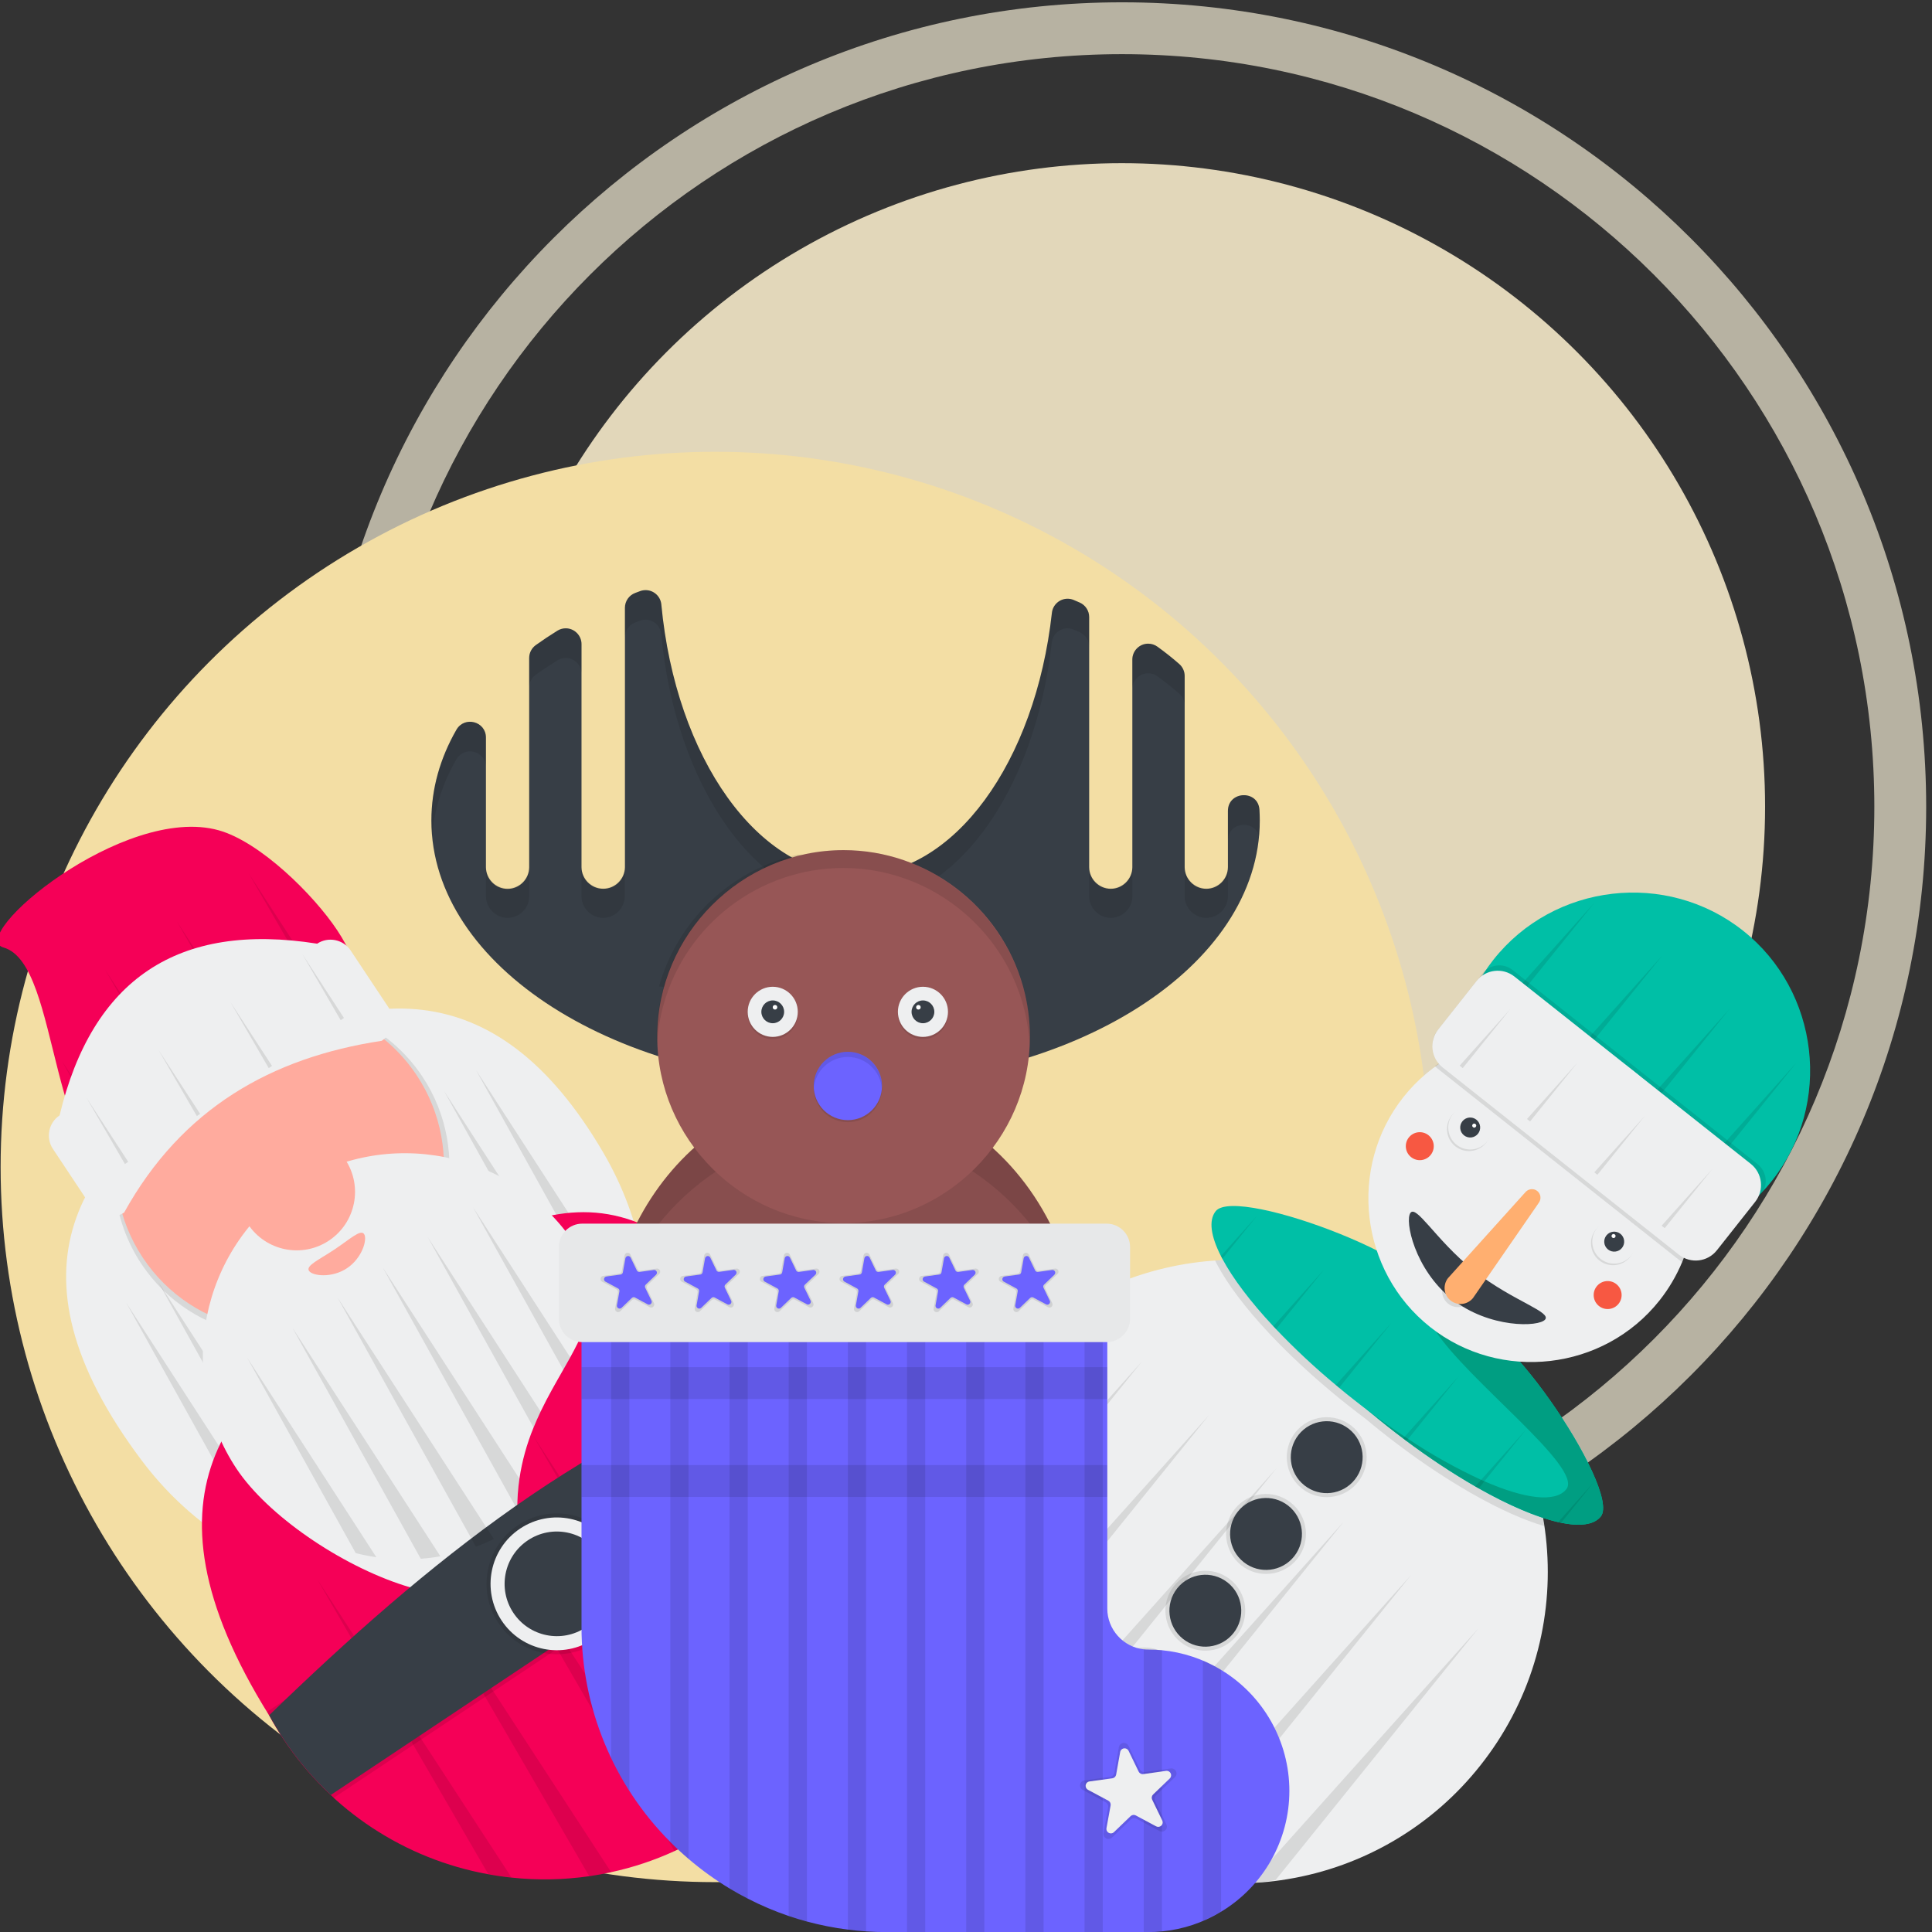
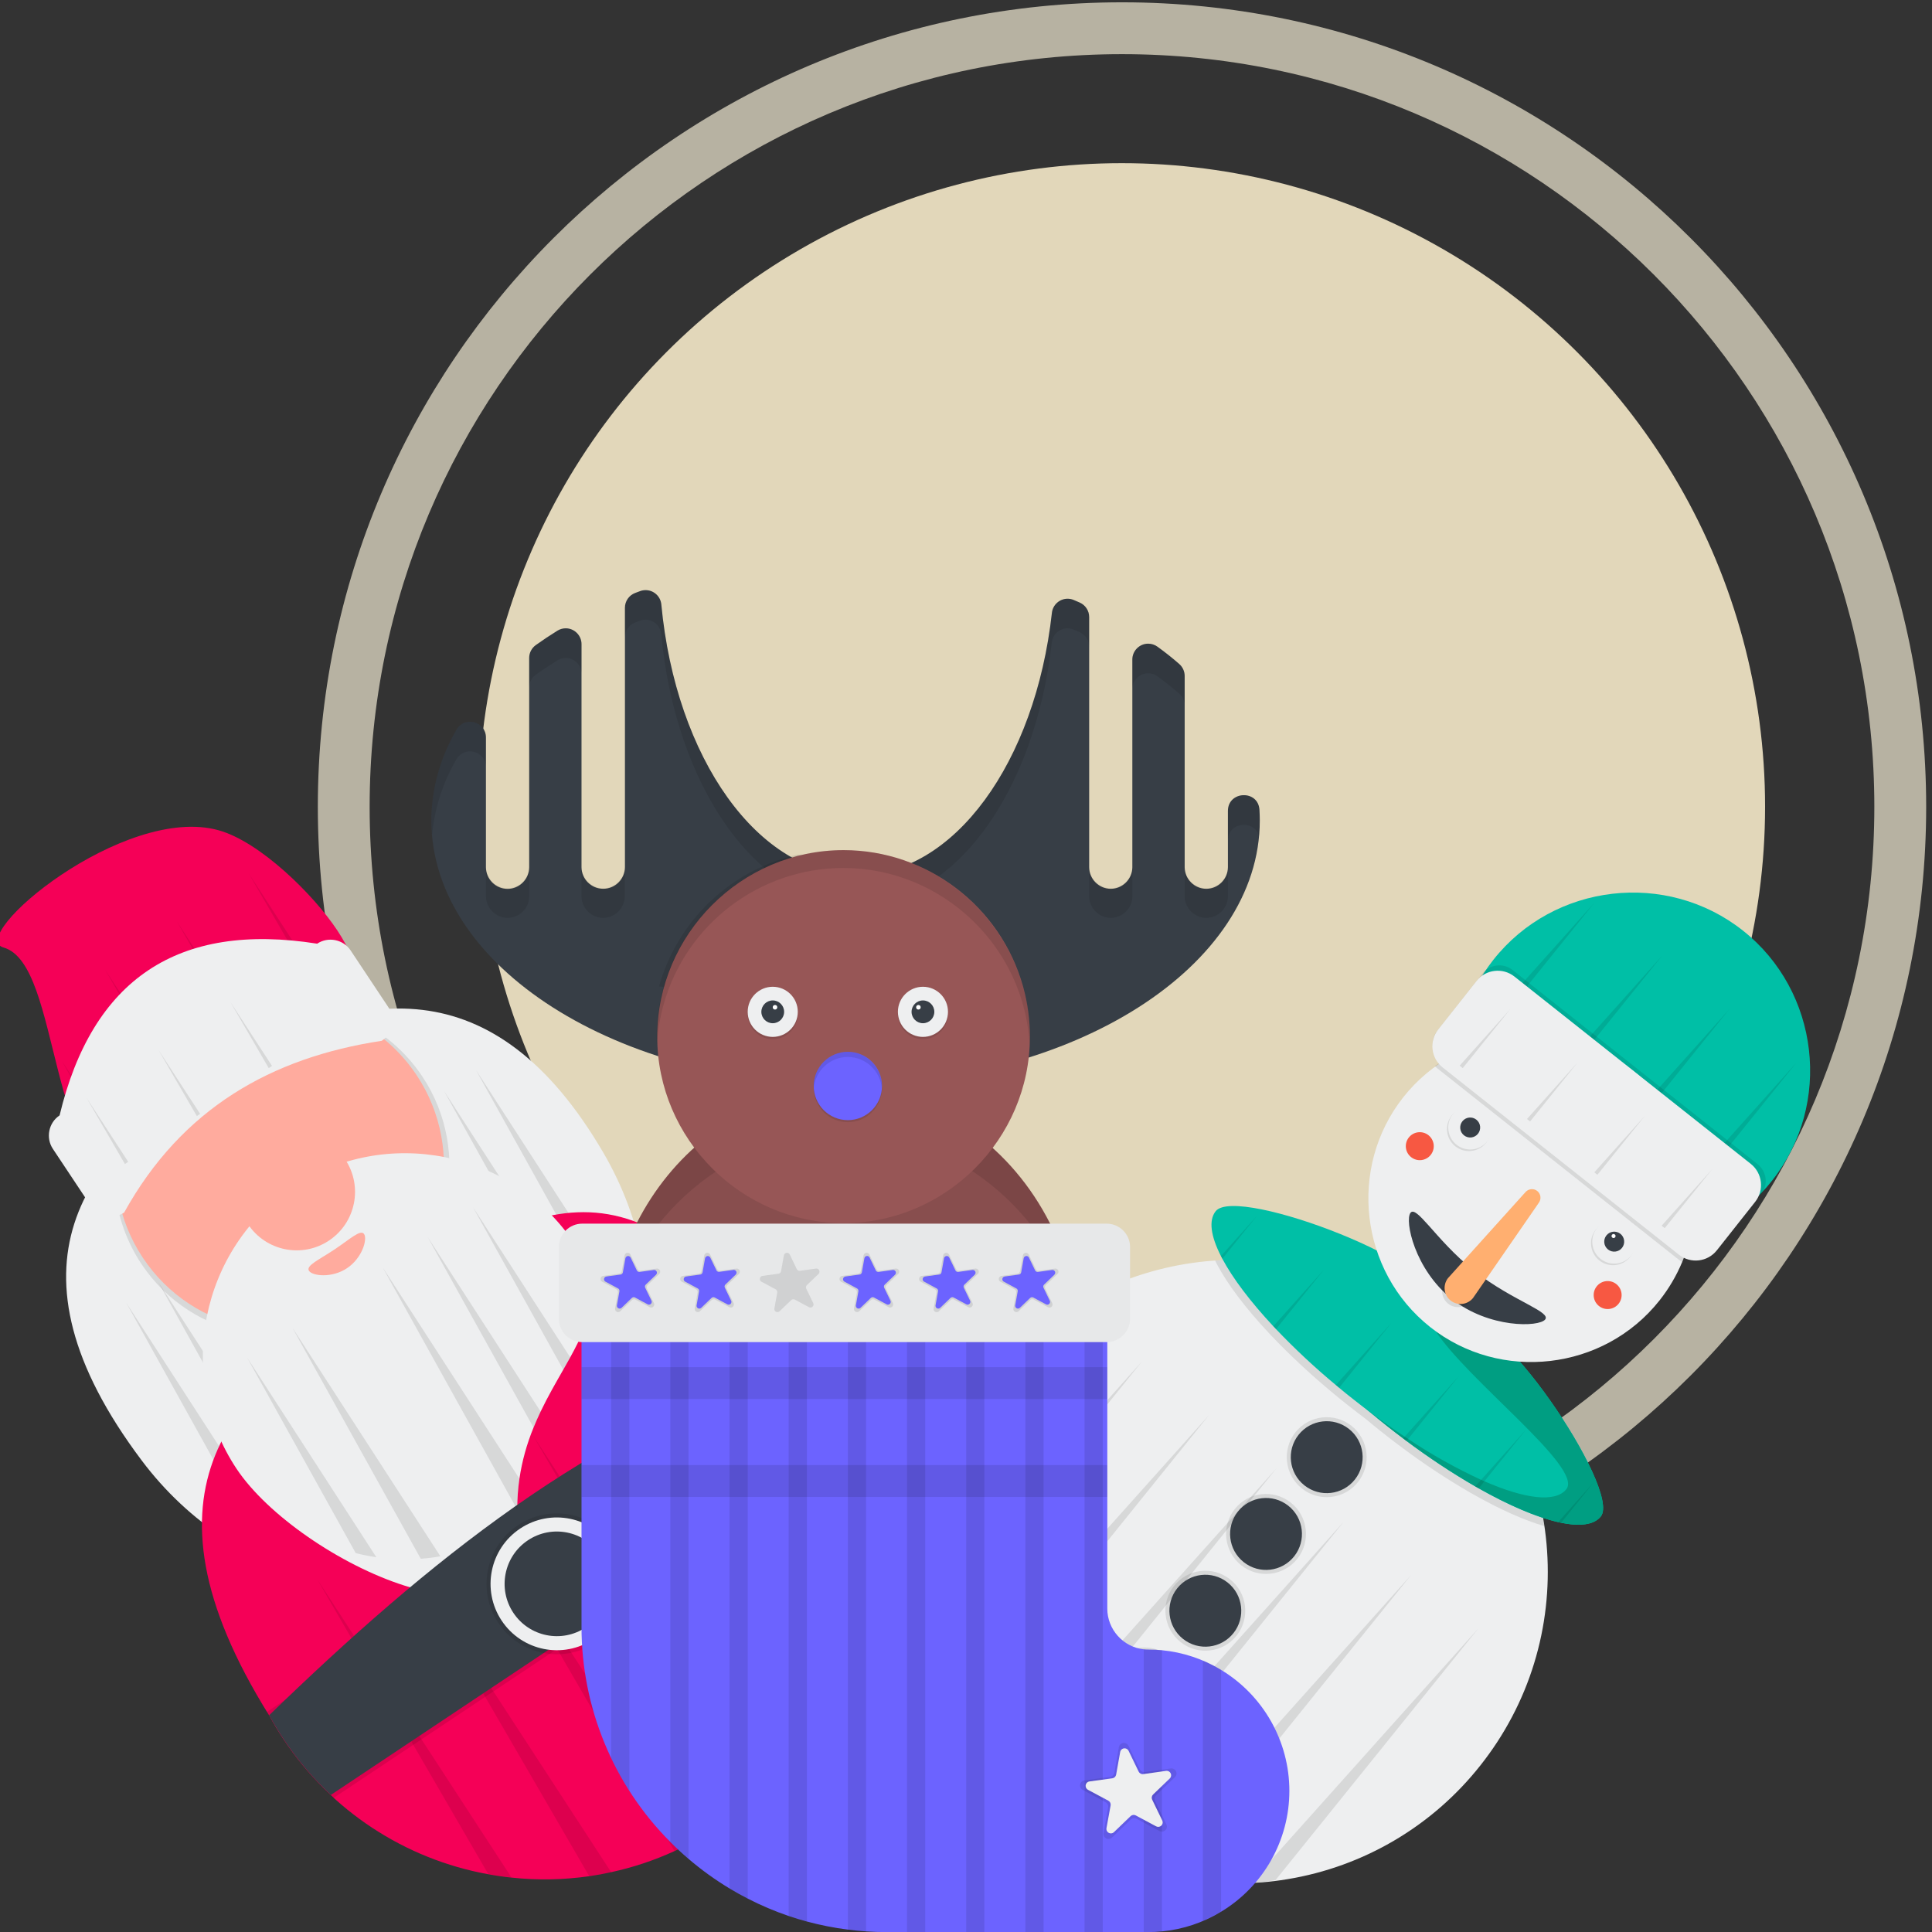
<svg xmlns="http://www.w3.org/2000/svg" width="100%" height="100%" viewBox="0 0 1080 1080" version="1.1" xml:space="preserve" style="fill-rule:evenodd;clip-rule:evenodd;stroke-linejoin:round;stroke-miterlimit:2;">
  <rect x="0" y="0" width="1080" height="1080" fill="#333333" stroke="none" />
  <g transform="matrix(1,0,0,1,-2306.89,-1158.21)">
    <g id="Tavola-da-disegno3" transform="matrix(0.562,0,0,1,1194.16,1158.21)">
      <rect x="1978.19" y="0" width="1920" height="1080" style="fill:none;" />
      <clipPath id="_clip1">
        <rect x="1978.19" y="0" width="1920" height="1080" />
      </clipPath>
      <g clip-path="url(#_clip1)">
        <g transform="matrix(0.962,0,0,0.533,1661.05,451)">
          <g transform="matrix(2.107,0,0,2.138,-1508.76,-896.977)">
            <circle cx="1423.9" cy="419.486" r="315.675" style="fill:rgb(226,215,186);" />
          </g>
          <g transform="matrix(2.634,0,0,2.673,-2258.96,-1121.22)">
            <path d="M1423.9,103.811C1598.13,103.811 1739.58,245.26 1739.58,419.486C1739.58,593.712 1598.13,735.161 1423.9,735.161C1249.68,735.161 1108.23,593.712 1108.23,419.486C1108.23,245.26 1249.68,103.811 1423.9,103.811ZM1423.9,124.155C1260.9,124.155 1128.57,256.488 1128.57,419.486C1128.57,582.484 1260.9,714.818 1423.9,714.818C1586.9,714.818 1719.23,582.484 1719.23,419.486C1719.23,256.488 1586.9,124.155 1423.9,124.155Z" style="fill:rgb(183,178,162);" />
          </g>
        </g>
        <g transform="matrix(3.934,0,0,2.213,-1864.54,-665.106)">
-           <circle cx="1158.06" cy="595.318" r="180.656" style="fill:rgb(243,222,164);" />
-         </g>
+           </g>
        <g transform="matrix(1.585,-0.057,0.101,0.892,-4556.67,-585.235)">
          <g transform="matrix(0.866,-0.5,0.5,0.866,3482.29,1639.04)">
            <path d="M720.263,266.811C720.308,293.923 710.463,320.141 692.583,340.521C690.223,343.201 687.763,345.771 685.173,348.211C671.917,360.774 655.776,369.892 638.173,374.761C635.283,375.581 632.323,376.261 629.343,376.811C614.359,379.668 598.949,379.447 584.053,376.161C581.133,375.531 578.253,374.761 575.423,373.891C558.439,368.674 542.942,359.478 530.223,347.071C527.833,344.781 525.553,342.351 523.393,339.821C483.031,292.949 565.165,189.093 540.336,160C524.291,141.2 652.771,126.783 693.133,173.656C710.648,193.996 720.281,239.969 720.263,266.811Z" style="fill:rgb(245,0,87);fill-rule:nonzero;" />
          </g>
          <g transform="matrix(0.866,-0.5,0.383,0.664,3907.08,1550.97)">
            <path d="M118.27,275.3L119.58,134.64L111.44,268.05L118.27,275.3Z" style="fill-opacity:0.1;fill-rule:nonzero;" />
          </g>
          <g transform="matrix(0.866,-0.5,0.5,0.866,3482.29,1639.04)">
            <path d="M585.603,206.451L584.013,376.201C581.093,375.571 578.213,374.801 575.383,373.931L585.603,206.451Z" style="fill-opacity:0.1;fill-rule:nonzero;" />
          </g>
          <g transform="matrix(0.866,-0.5,0.5,0.866,3482.29,1639.04)">
            <path d="M639.713,206.451L638.133,374.811C635.243,375.631 632.283,376.311 629.303,376.861L639.713,206.451Z" style="fill-opacity:0.1;fill-rule:nonzero;" />
          </g>
          <g transform="matrix(0.866,-0.5,0.5,0.866,3874.92,1495.27)">
            <path d="M280.66,268.75L281.9,134.64L273.24,276.44L280.66,268.75Z" style="fill-opacity:0.1;fill-rule:nonzero;" />
          </g>
          <g transform="matrix(0.866,-0.5,0.5,0.866,3482.29,1639.04)">
            <path d="M608.263,298.311C712.366,302.999 789.771,340.167 781.913,475.101C776.237,572.574 704.168,651.891 608.263,651.891C512.359,651.891 440.271,572.576 434.613,475.101C425.831,323.775 510.676,293.917 608.263,298.311Z" style="fill:rgb(238,239,240);fill-rule:nonzero;" />
          </g>
          <g transform="matrix(0.866,-0.5,0.5,0.866,3874.92,1495.27)">
            <path d="M69.26,315.84L52.9,520.95L66.75,520.95L69.26,315.84Z" style="fill-opacity:0.1;fill-rule:nonzero;" />
          </g>
          <g transform="matrix(0.866,-0.5,0.5,0.866,3874.92,1495.27)">
            <path d="M93.16,315.84L76.8,520.95L90.65,520.95L93.16,315.84Z" style="fill-opacity:0.1;fill-rule:nonzero;" />
          </g>
          <g transform="matrix(0.866,-0.5,0.5,0.866,3874.92,1495.27)">
            <path d="M308.34,315.84L291.98,520.95L305.83,520.95L308.34,315.84Z" style="fill-opacity:0.1;fill-rule:nonzero;" />
          </g>
          <g transform="matrix(0.866,-0.5,0.5,0.866,3874.92,1495.27)">
            <path d="M332.24,315.84L315.88,520.95L329.73,520.95L332.24,315.84Z" style="fill-opacity:0.1;fill-rule:nonzero;" />
          </g>
          <g transform="matrix(0.866,-0.5,0.5,0.866,3482.29,1639.04)">
            <path d="M766.073,548.971C738.603,609.731 678.263,651.901 608.263,651.901C538.263,651.901 477.923,609.731 450.453,548.971C514.958,461.815 637.904,443.453 725.06,507.958C740.686,519.523 754.508,533.345 766.073,548.971Z" style="fill-opacity:0.1;fill-rule:nonzero;" />
          </g>
          <g transform="matrix(0.866,-0.5,0.5,0.866,3482.29,1639.04)">
            <path d="M804.563,669.511C804.646,718.322 786.443,765.436 753.563,801.511C749.997,805.465 746.257,809.265 742.343,812.911C729.372,825.058 714.812,835.389 699.063,843.621C694.803,845.861 690.443,847.941 685.983,849.861C672.758,855.568 658.94,859.791 644.783,862.451C640.223,863.311 635.617,864.008 630.963,864.541C623.428,865.404 615.848,865.828 608.263,865.811C602.323,865.811 596.457,865.551 590.663,865.031C586.043,864.611 581.463,864.031 576.943,863.321C563.16,861.116 549.655,857.427 536.663,852.321C532.317,850.648 528.043,848.811 523.843,846.811C509.137,839.803 495.363,830.985 482.843,820.561C479.07,817.441 475.427,814.178 471.913,810.771C433.529,773.851 411.842,722.809 411.913,669.551C411.913,663.611 412.173,657.741 412.693,651.941C417.619,484.351 508.313,467.866 608.213,473.251C719.48,479.249 803.788,471.109 803.733,651.941C804.28,657.714 804.557,663.571 804.563,669.511Z" style="fill:rgb(245,0,87);fill-rule:nonzero;" />
          </g>
          <g transform="matrix(0.866,-0.5,0.5,0.866,3482.29,1639.04)">
            <path d="M484.933,597.811L482.863,820.521C479.09,817.401 475.447,814.138 471.933,810.731L484.933,597.811Z" style="fill-opacity:0.1;fill-rule:nonzero;" />
          </g>
          <g transform="matrix(0.866,-0.5,0.5,0.866,3482.29,1639.04)">
            <path d="M539.043,597.811L536.663,852.331C532.317,850.651 528.043,848.811 523.843,846.811L539.043,597.811Z" style="fill-opacity:0.1;fill-rule:nonzero;" />
          </g>
          <g transform="matrix(0.866,-0.5,0.5,0.866,3874.92,1495.27)">
            <path d="M178.74,793.22L181.24,525.98L165.03,791.51L178.74,793.22Z" style="fill-opacity:0.1;fill-rule:nonzero;" />
          </g>
          <g transform="matrix(0.866,-0.5,0.5,0.866,3874.92,1495.27)">
            <path d="M232.88,790.6L235.34,525.98L219.06,792.69L232.88,790.6Z" style="fill-opacity:0.1;fill-rule:nonzero;" />
          </g>
          <g transform="matrix(0.866,-0.5,0.5,0.866,3482.29,1639.04)">
            <path d="M701.363,597.811L699.073,843.601C694.813,845.841 690.453,847.921 685.993,849.841L701.363,597.811Z" style="fill-opacity:0.1;fill-rule:nonzero;" />
          </g>
          <g transform="matrix(0.866,-0.5,0.5,0.866,3482.29,1639.04)">
            <path d="M755.473,597.811L753.573,801.491C750.007,805.444 746.267,809.244 742.353,812.891L755.473,597.811Z" style="fill-opacity:0.1;fill-rule:nonzero;" />
          </g>
          <g transform="matrix(0.866,-0.5,0.5,0.866,3482.29,1639.04)">
            <path d="M713.963,372.551C713.963,429.551 666.643,475.731 608.263,475.731C549.883,475.731 502.563,429.541 502.563,372.551C502.56,363.118 503.876,353.73 506.473,344.661C516.873,308.391 547.073,280.191 584.993,271.881C600.326,268.535 616.201,268.535 631.533,271.881C669.453,280.191 699.653,308.391 710.053,344.661C712.65,353.73 713.966,363.118 713.963,372.551Z" style="fill-opacity:0.1;fill-rule:nonzero;" />
          </g>
          <g transform="matrix(0.866,-0.5,0.5,0.866,3482.29,1639.04)">
            <path d="M711.443,370.031C711.375,426.488 664.9,472.906 608.443,472.906C551.939,472.906 505.443,426.411 505.443,369.906C505.443,313.402 551.939,266.906 608.443,266.906C654.5,266.906 695.222,297.798 707.633,342.151C710.173,351.226 711.455,360.607 711.443,370.031Z" style="fill:rgb(255,171,158);fill-rule:nonzero;" />
          </g>
          <g transform="matrix(0.866,-0.5,0.5,0.866,3482.29,1639.04)">
            <path d="M511.373,266.851C575.59,207.29 640.182,207.04 705.153,266.851C713.437,266.851 720.253,273.668 720.253,281.951L720.253,324.731C720.253,333.015 713.437,339.831 705.153,339.831C641.87,310.248 577.479,305.666 511.373,339.831C503.09,339.831 496.273,333.015 496.273,324.731L496.273,281.951C496.273,273.668 503.09,266.851 511.373,266.851Z" style="fill:rgb(238,239,240);fill-rule:nonzero;" />
          </g>
          <g transform="matrix(0.866,-0.5,0.5,0.866,3482.29,1639.04)">
            <path d="M735.353,512.221C735.353,544.871 717.373,557.771 693.713,570.081C691.143,571.411 688.513,572.744 685.823,574.081C677.393,578.311 668.463,582.701 659.513,588.031C656.433,589.871 653.343,591.811 650.273,593.901C641.065,600.092 632.646,607.382 625.203,615.611C620.87,620.436 616.905,625.581 613.343,631.001L613.333,631.021C611.593,633.661 609.903,636.401 608.263,639.311C564.223,717.331 481.173,582.411 481.173,512.221C481.173,442.502 538.544,385.131 608.263,385.131C677.983,385.131 735.353,442.502 735.353,512.221L735.353,512.221Z" style="fill:rgb(238,239,240);fill-rule:nonzero;" />
          </g>
          <g transform="matrix(0.866,-0.5,0.5,0.866,3482.29,1639.04)">
            <path d="M629,434.348C629,438.235 619.715,446.178 608.263,446.178C596.812,446.178 587.527,438.235 587.527,434.348C587.527,430.461 596.812,432.089 608.263,432.089C619.715,432.089 629,430.457 629,434.348Z" style="fill:rgb(255,171,158);fill-rule:nonzero;" />
          </g>
          <g transform="matrix(0.866,-0.5,0.5,0.866,3482.29,1639.04)">
            <path d="M804.563,667.001C804.577,682.25 802.815,697.45 799.313,712.291L417.263,712.291C413.761,697.45 411.999,682.25 412.013,667.001C412.013,661.061 412.273,655.188 412.793,649.381L803.793,649.381C804.3,655.181 804.557,661.055 804.563,667.001Z" style="fill-opacity:0.1;fill-rule:nonzero;" />
          </g>
          <g transform="matrix(0.866,-0.5,0.5,0.866,3482.29,1639.04)">
            <path d="M804.563,672.031C804.577,687.284 802.815,702.486 799.313,717.331L417.263,717.331C413.762,702.486 412,687.284 412.013,672.031C412.013,666.091 412.273,660.218 412.793,654.411L803.793,654.411C804.3,660.211 804.557,666.084 804.563,672.031Z" style="fill-opacity:0.1;fill-rule:nonzero;" />
          </g>
          <g transform="matrix(0.866,-0.5,0.5,0.866,3482.29,1639.04)">
            <path d="M804.563,669.511C804.577,684.764 802.815,699.966 799.313,714.811L417.263,714.811C413.761,699.966 411.999,684.764 412.013,669.511C412.013,663.571 412.273,657.701 412.793,651.901C548.386,626.985 681.348,614.531 803.793,651.901C804.3,657.701 804.557,663.571 804.563,669.511Z" style="fill:rgb(55,62,70);fill-rule:nonzero;" />
          </g>
          <g transform="matrix(0.866,-0.5,0.5,0.866,3874.92,1495.27)">
            <circle cx="196.35" cy="611.54" r="44.04" style="fill-opacity:0.1;" />
          </g>
          <g transform="matrix(0.866,-0.5,0.5,0.866,3874.92,1495.27)">
            <circle cx="196.35" cy="611.54" r="41.52" style="fill:rgb(238,239,240);" />
          </g>
          <g transform="matrix(0.866,-0.5,0.5,0.866,3874.92,1495.27)">
            <circle cx="196.35" cy="611.54" r="32.72" style="fill:rgb(55,62,70);" />
          </g>
          <g transform="matrix(0.866,-0.5,0.5,0.866,3482.29,1639.04)">
            <path d="M525.203,458.111L523.393,606.811C520.129,603.887 517.018,600.796 514.073,597.551L525.203,458.111Z" style="fill-opacity:0.1;fill-rule:nonzero;" />
          </g>
          <g transform="matrix(0.866,-0.5,0.5,0.866,3482.29,1639.04)">
            <path d="M559.173,458.111L557.103,628.581C553.315,626.932 549.616,625.083 546.023,623.041L559.173,458.111Z" style="fill-opacity:0.1;fill-rule:nonzero;" />
          </g>
          <g transform="matrix(0.866,-0.5,0.5,0.866,3482.29,1639.04)">
-             <path d="M593.153,458.111L590.953,638.111C586.918,637.571 582.913,636.827 578.953,635.881L593.153,458.111Z" style="fill-opacity:0.1;fill-rule:nonzero;" />
-           </g>
+             </g>
          <g transform="matrix(0.866,-0.5,0.5,0.866,3482.29,1639.04)">
            <path d="M627.123,458.111L625.203,615.611C620.87,620.436 616.905,625.581 613.343,631.001L627.123,458.111Z" style="fill-opacity:0.1;fill-rule:nonzero;" />
          </g>
          <g transform="matrix(0.866,-0.5,0.5,0.866,3482.29,1639.04)">
            <path d="M661.103,458.111L659.513,588.031C656.433,589.871 653.343,591.811 650.273,593.901L661.103,458.111Z" style="fill-opacity:0.1;fill-rule:nonzero;" />
          </g>
          <g transform="matrix(0.866,-0.5,0.5,0.866,3482.29,1639.04)">
            <path d="M695.073,458.111L693.713,570.081C691.143,571.411 688.513,572.744 685.823,574.081L695.073,458.111Z" style="fill-opacity:0.1;fill-rule:nonzero;" />
          </g>
          <g transform="matrix(0.866,-0.5,0.5,0.866,3874.92,1495.27)">
            <path d="M116.66,243.02L119.58,195.21L119.14,243.02L116.66,243.02Z" style="fill-opacity:0.1;fill-rule:nonzero;" />
          </g>
          <g transform="matrix(0.866,-0.5,0.5,0.866,3874.92,1495.27)">
            <path d="M173.24,243.02L173.69,195.21L170.77,243.02L173.24,243.02Z" style="fill-opacity:0.1;fill-rule:nonzero;" />
          </g>
          <g transform="matrix(0.866,-0.5,0.5,0.866,3874.92,1495.27)">
            <path d="M227.79,195.21L227.34,243.02L224.87,243.02L227.79,195.21Z" style="fill-opacity:0.1;fill-rule:nonzero;" />
          </g>
          <g transform="matrix(0.866,-0.5,0.5,0.866,3874.92,1495.27)">
-             <path d="M278.98,243.02L281.9,195.21L281.46,243.02L278.98,243.02Z" style="fill-opacity:0.1;fill-rule:nonzero;" />
-           </g>
+             </g>
          <g transform="matrix(0.866,-0.5,0.5,0.866,3874.92,1495.27)">
            <circle cx="196.53" cy="317.16" r="36.557" style="fill:rgb(255,171,158);" />
          </g>
        </g>
        <g transform="matrix(0.696,0.31,-0.979,0.696,1715.64,-787.302)">
          <g transform="matrix(1.778,0,0,1,2322.87,232.98)">
            <path d="M712,248C712.045,275.111 702.199,301.33 684.32,321.71C681.96,324.39 679.5,326.96 676.91,329.4C663.654,341.963 647.513,351.081 629.91,355.95C627.02,356.77 624.06,357.45 621.08,358C606.096,360.857 590.686,360.635 575.79,357.35C572.87,356.72 569.99,355.95 567.16,355.08C550.175,349.863 534.678,340.667 521.96,328.26C519.57,325.97 517.29,323.54 515.13,321.01C497.631,300.689 488,274.744 488,247.927C488,186.486 538.559,135.927 600,135.927C661.441,135.927 712,186.486 712,247.927C712,247.952 712,247.976 712,248Z" style="fill:rgb(0,191,166);fill-rule:nonzero;" />
          </g>
          <g transform="matrix(1.778,0,0,1,3040.55,285.98)">
            <path d="M110.67,267.75L111.98,127.09L103.84,260.5L110.67,267.75Z" style="fill-opacity:0.1;fill-rule:nonzero;" />
          </g>
          <g transform="matrix(1.778,0,0,1,2322.87,232.98)">
            <path d="M569.79,180.09L568.2,349.84C565.28,349.21 562.4,348.44 559.57,347.57L569.79,180.09Z" style="fill-opacity:0.1;fill-rule:nonzero;" />
          </g>
          <g transform="matrix(1.778,0,0,1,2322.87,232.98)">
            <path d="M623.9,180.09L622.32,348.44C619.43,349.26 616.47,349.94 613.49,350.49L623.9,180.09Z" style="fill-opacity:0.1;fill-rule:nonzero;" />
          </g>
          <g transform="matrix(1.778,0,0,1,3040.55,285.98)">
            <path d="M273.06,261.2L274.3,127.09L265.64,268.89L273.06,261.2Z" style="fill-opacity:0.1;fill-rule:nonzero;" />
          </g>
          <g transform="matrix(1.778,0,0,1,2322.87,232.98)">
            <path d="M796.3,650.7C796.382,699.511 778.179,746.625 745.3,782.7C741.733,786.653 737.993,790.453 734.08,794.1C732.98,795.1 731.87,796.1 730.75,797.1C730.677,797.187 730.593,797.264 730.5,797.33C729.89,797.9 729.27,798.44 728.65,798.96C717.088,809.022 704.384,817.691 690.8,824.79C689.02,825.73 687.217,826.64 685.39,827.52C682.86,828.75 680.31,829.92 677.72,831.03C675.98,831.78 674.22,832.5 672.46,833.2C660.844,837.824 648.808,841.314 636.52,843.62C634.73,843.96 632.93,844.28 631.12,844.55C628.34,845.01 625.52,845.4 622.7,845.71C620.99,845.91 619.27,846.09 617.54,846.24C611.76,846.76 605.91,847.02 599.99,847.02C594.07,847.02 588.203,846.76 582.39,846.24C580.59,846.08 578.79,845.89 577,845.67C574.21,845.36 571.43,844.97 568.67,844.53C566.97,844.25 565.29,843.96 563.6,843.65C551.571,841.397 539.782,838.012 528.39,833.54C526.58,832.84 524.79,832.11 523.01,831.33C520.503,830.283 518.023,829.167 515.57,827.98C513.9,827.18 512.22,826.36 510.57,825.5C497.728,818.933 485.654,810.96 474.57,801.73C472.75,800.24 470.98,798.73 469.22,797.14C467.46,795.55 465.47,793.72 463.64,791.94C462,790.36 460.38,788.75 458.8,787.1C423.39,750.552 403.611,701.588 403.7,650.7C403.7,644.76 403.96,638.89 404.48,633.09C413.39,532.92 497.48,454.4 600,454.4C702.52,454.4 786.61,532.92 795.52,633.09C796.033,638.89 796.293,644.76 796.3,650.7Z" style="fill:rgb(238,239,240);fill-rule:nonzero;" />
          </g>
          <g transform="matrix(1.778,0,0,1,2322.87,232.98)">
            <path d="M734.46,507.67C722.32,512.67 706.14,516.8 687.23,519.79L684.74,520.18C667.619,522.679 650.366,524.165 633.07,524.63C632.16,524.63 631.26,524.69 630.34,524.71C626.147,524.817 621.907,524.87 617.62,524.87C612.953,524.87 608.337,524.807 603.77,524.68C599.223,524.813 594.62,524.877 589.96,524.87C586.28,524.87 582.61,524.87 578.96,524.76L576.24,524.68C559.057,524.273 541.911,522.871 524.89,520.48L522.4,520.11C501.4,516.93 483.69,512.32 470.91,506.76L469.16,505.97L467.99,505.42C502.754,473.74 547.81,455.645 594.83,454.48C597.603,456.288 600.606,457.714 603.76,458.72C606.743,457.756 609.597,456.433 612.26,454.78C657.913,457.581 701.171,476.303 734.46,507.67Z" style="fill-opacity:0.1;fill-rule:nonzero;" />
          </g>
          <g transform="matrix(1.778,0,0,1,2322.87,232.98)">
            <path d="M471.24,584L469.24,797.11C467.35,795.41 465.49,793.69 463.66,791.91C462.02,790.33 460.4,788.72 458.82,787.07L471.24,584Z" style="fill-opacity:0.1;fill-rule:nonzero;" />
          </g>
          <g transform="matrix(1.778,0,0,1,2322.87,232.98)">
            <path d="M525.34,584L523,831.31C520.493,830.263 518.013,829.147 515.56,827.96C513.89,827.16 512.21,826.34 510.56,825.48L525.34,584Z" style="fill-opacity:0.1;fill-rule:nonzero;" />
          </g>
          <g transform="matrix(1.778,0,0,1,2322.87,232.98)">
            <path d="M579.45,584L577,845.65C574.21,845.34 571.43,844.95 568.67,844.51C566.97,844.23 565.29,843.94 563.6,843.63L579.45,584Z" style="fill-opacity:0.1;fill-rule:nonzero;" />
          </g>
          <g transform="matrix(1.778,0,0,1,2322.87,232.98)">
            <path d="M633.56,584L631.13,844.52C628.35,844.98 625.53,845.37 622.71,845.68C621,845.88 619.28,846.06 617.55,846.21L633.56,584Z" style="fill-opacity:0.1;fill-rule:nonzero;" />
          </g>
          <g transform="matrix(1.778,0,0,1,2322.87,232.98)">
            <path d="M687.67,584L685.4,827.5C682.87,828.73 680.32,829.9 677.73,831.01C675.99,831.76 674.23,832.48 672.47,833.18L687.67,584Z" style="fill-opacity:0.1;fill-rule:nonzero;" />
          </g>
          <g transform="matrix(1.778,0,0,1,2322.87,232.98)">
            <path d="M741.77,584L739.87,787.69C736.29,791.637 732.547,795.437 728.64,799.09L741.77,584Z" style="fill-opacity:0.1;fill-rule:nonzero;" />
          </g>
          <g transform="matrix(1.778,0,0,1,2322.87,232.98)">
            <path d="M476.68,480.83C476.68,502.37 539.78,519.83 617.62,519.83C695.46,519.83 758.55,502.36 758.55,480.83C758.55,459.3 617.62,415.4 617.62,441.83C617.62,468.26 476.68,459.29 476.68,480.83Z" style="fill:rgb(0,191,166);fill-rule:nonzero;" />
          </g>
          <g transform="matrix(1.778,0,0,1,2322.87,232.98)">
            <path d="M758.55,480.83C758.55,487.57 752.36,493.92 741.47,499.46L739.74,500.31C727.2,506.31 709.03,511.31 687.23,514.75L684.74,515.14C667.62,517.643 650.366,519.132 633.07,519.6C632.16,519.6 631.26,519.66 630.34,519.67C626.147,519.79 621.907,519.847 617.62,519.84C612.953,519.84 608.337,519.777 603.77,519.65C595.28,519.42 587,518.98 579.02,518.35L576.38,518.14C559.076,516.787 541.897,514.136 524.99,510.21L522.79,509.68C494.49,502.53 476.73,492.25 476.73,480.83C476.73,463.46 568.3,465.92 603.81,453.69C612.36,450.74 617.66,446.94 617.66,441.82C617.62,415.4 758.55,459.29 758.55,480.83Z" style="fill:rgb(0,158,130);fill-rule:nonzero;" />
          </g>
          <g transform="matrix(1.778,0,0,1,2322.87,232.98)">
            <path d="M730.87,480.83C730.87,491.93 714.13,501.93 687.28,509.04L685.06,509.61C667.973,513.756 650.586,516.552 633.06,517.97L630.42,518.2C621.85,518.92 612.93,519.41 603.75,519.65C599.203,519.77 594.6,519.833 589.94,519.84C586.26,519.84 582.59,519.84 578.94,519.72L576.22,519.65C559.037,519.243 541.891,517.841 524.87,515.45C524.03,515.32 523.2,515.19 522.38,515.08C501.38,511.9 483.67,507.29 470.89,501.73L469.14,500.94C456.34,495.07 448.98,488.19 448.98,480.83C448.98,459.29 589.91,415.4 589.91,441.83C589.91,446.95 595.21,450.75 603.74,453.7C639.28,465.92 730.87,463.46 730.87,480.83Z" style="fill:rgb(0,191,166);fill-rule:nonzero;" />
          </g>
          <g transform="matrix(1.778,0,0,1,2322.87,232.98)">
            <path d="M703.18,351.22C703.112,407.677 656.637,454.095 600.18,454.095C543.676,454.095 497.18,407.599 497.18,351.095C497.18,294.591 543.676,248.095 600.18,248.095C646.237,248.095 686.959,278.987 699.37,323.34C701.907,332.416 703.189,341.796 703.18,351.22Z" style="fill:rgb(238,239,240);fill-rule:nonzero;" />
          </g>
          <g transform="matrix(1.778,0,0,1,3040.55,285.98)">
            <path d="M308.29,206.041L308.29,251.979C308.29,259.441 302.231,265.5 294.769,265.5L97.831,265.5C90.369,265.5 84.31,259.441 84.31,251.979L84.31,206.041C84.31,198.579 90.369,192.52 97.831,192.52L294.769,192.52C302.231,192.52 308.29,198.579 308.29,206.041Z" style="fill-opacity:0.1;" />
          </g>
          <g transform="matrix(1.778,0,0,1,2322.87,232.98)">
            <path d="M699.37,323.34C698.549,323.467 697.72,323.534 696.89,323.54L503.11,323.54C502.28,323.534 501.451,323.467 500.63,323.34C510.881,286.903 540.37,258.907 577.29,250.56L622.71,250.56C659.63,258.907 689.119,286.903 699.37,323.34Z" style="fill-opacity:0.1;fill-rule:nonzero;" />
          </g>
          <g transform="matrix(1.778,0,0,1,3040.55,285.98)">
            <path d="M308.29,212.054L308.29,251.006C308.29,260.396 300.666,268.02 291.276,268.02L101.324,268.02C91.934,268.02 84.31,260.396 84.31,251.006L84.31,212.054C84.31,202.664 91.934,195.04 101.324,195.04L291.276,195.04C300.666,195.04 308.29,202.664 308.29,212.054Z" style="fill:rgb(238,239,240);" />
          </g>
          <g transform="matrix(1.778,0,0,1,3040.55,285.98)">
            <circle cx="138.42" cy="288.16" r="13.84" style="fill-opacity:0.1;" />
          </g>
          <g transform="matrix(1.778,0,0,1,3040.55,285.98)">
            <circle cx="138.42" cy="286.9" r="13.84" style="fill:rgb(238,239,240);" />
          </g>
          <g transform="matrix(1.778,0,0,1,3040.55,285.98)">
            <circle cx="254.18" cy="288.16" r="13.84" style="fill-opacity:0.1;" />
          </g>
          <g transform="matrix(1.778,0,0,1,3040.55,285.98)">
            <circle cx="254.18" cy="286.9" r="13.84" style="fill:rgb(238,239,240);" />
          </g>
          <g transform="matrix(1.778,0,0,1,3040.55,285.98)">
            <circle cx="138.42" cy="286.9" r="6.29" style="fill:rgb(55,62,70);" />
          </g>
          <g transform="matrix(1.778,0,0,1,3040.55,285.98)">
            <circle cx="254.18" cy="286.9" r="6.29" style="fill:rgb(55,62,70);" />
          </g>
          <g transform="matrix(1.778,0,0,1,3040.55,285.98)">
-             <circle cx="139.67" cy="284.38" r="1.26" style="fill:white;" />
-           </g>
+             </g>
          <g transform="matrix(1.778,0,0,1,3040.55,285.98)">
            <circle cx="251.66" cy="284.38" r="1.26" style="fill:white;" />
          </g>
          <g transform="matrix(1.778,0,0,1,3040.55,285.98)">
            <circle cx="196.3" cy="505.84" r="25.17" style="fill-opacity:0.1;" />
          </g>
          <g transform="matrix(1.778,0,0,1,3040.55,285.98)">
            <circle cx="196.3" cy="567.5" r="25.17" style="fill-opacity:0.1;" />
          </g>
          <g transform="matrix(1.778,0,0,1,3040.55,285.98)">
            <circle cx="196.3" cy="629.16" r="25.17" style="fill-opacity:0.1;" />
          </g>
          <g transform="matrix(1.778,0,0,1,3040.55,285.98)">
            <circle cx="196.3" cy="690.82" r="25.17" style="fill-opacity:0.1;" />
          </g>
          <g transform="matrix(1.778,0,0,1,3040.55,285.98)">
            <circle cx="196.3" cy="752.48" r="25.17" style="fill-opacity:0.1;" />
          </g>
          <g transform="matrix(1.778,0,0,1,3040.55,285.98)">
            <circle cx="196.3" cy="505.84" r="22.65" style="fill:rgb(55,62,70);" />
          </g>
          <g transform="matrix(1.778,0,0,1,3040.55,285.98)">
            <circle cx="196.3" cy="567.5" r="22.65" style="fill:rgb(55,62,70);" />
          </g>
          <g transform="matrix(1.778,0,0,1,3040.55,285.98)">
            <circle cx="196.3" cy="629.16" r="22.65" style="fill:rgb(55,62,70);" />
          </g>
          <g transform="matrix(1.778,0,0,1,3040.55,285.98)">
            <circle cx="196.3" cy="690.82" r="22.65" style="fill:rgb(55,62,70);" />
          </g>
          <g transform="matrix(1.778,0,0,1,3040.55,285.98)">
            <circle cx="196.3" cy="752.48" r="22.65" style="fill:rgb(55,62,70);" />
          </g>
          <g transform="matrix(1.778,0,0,1,2322.87,232.98)">
            <path d="M654.11,405.33C654.11,411.58 629.89,431.75 600,431.75C570.11,431.75 545.89,411.58 545.89,405.33C545.89,402.42 551.11,403.03 559.7,404.51C569.6,406.22 583.99,409.1 600,409.1C616.01,409.1 630.4,406.22 640.3,404.51C648.89,403 654.11,402.42 654.11,405.33Z" style="fill:rgb(55,62,70);fill-rule:nonzero;" />
          </g>
          <g transform="matrix(1.778,0,0,1,2322.87,232.98)">
            <path d="M600,435.53C594.476,435.53 589.93,430.984 589.93,425.46L594.64,352.46C594.829,349.657 597.191,347.454 600,347.46C602.809,347.454 605.171,349.657 605.36,352.46L610.07,425.46C610.07,430.984 605.524,435.53 600,435.53Z" style="fill-opacity:0.1;fill-rule:nonzero;" />
          </g>
          <g transform="matrix(1.778,0,0,1,2322.87,232.98)">
            <path d="M600,433C594.5,433.006 589.963,428.5 589.93,423L594.64,350C594.833,347.199 597.192,344.999 600,345C602.808,344.999 605.167,347.199 605.36,350L610.07,423C610.037,428.5 605.5,433.006 600,433Z" style="fill:rgb(255,175,112);fill-rule:nonzero;" />
          </g>
          <g transform="matrix(1.778,0,0,1,3040.55,285.98)">
            <circle cx="120.8" cy="315.84" r="8.81" style="fill:rgb(247,88,66);" />
          </g>
          <g transform="matrix(1.778,0,0,1,3040.55,285.98)">
            <circle cx="271.8" cy="315.84" r="8.81" style="fill:rgb(247,88,66);" />
          </g>
          <g transform="matrix(1.778,0,0,1,3040.55,285.98)">
            <path d="M67.21,448.73L67.53,413.99L65.46,447.94L67.21,448.73Z" style="fill-opacity:0.1;fill-rule:nonzero;" />
          </g>
          <g transform="matrix(1.778,0,0,1,2322.87,232.98)">
            <path d="M525.34,467L524.94,510.22L524.89,515.46C524.05,515.33 523.22,515.2 522.4,515.09L522.74,509.69L525.34,467Z" style="fill-opacity:0.1;fill-rule:nonzero;" />
          </g>
          <g transform="matrix(1.778,0,0,1,2322.87,232.98)">
            <path d="M579.45,467L579,518.35L579,519.72L576.28,519.65L576.37,518.14L579.45,467Z" style="fill-opacity:0.1;fill-rule:nonzero;" />
          </g>
          <g transform="matrix(1.778,0,0,1,2322.87,232.98)">
            <path d="M633.56,467L633.08,518L633.08,519.63C632.17,519.63 631.27,519.69 630.35,519.7L630.45,518.23L633.56,467Z" style="fill-opacity:0.1;fill-rule:nonzero;" />
          </g>
          <g transform="matrix(1.778,0,0,1,2322.87,232.98)">
            <path d="M687.67,467L687.28,509L687.28,514.71L684.79,515.1L685.11,509.57L687.67,467Z" style="fill-opacity:0.1;fill-rule:nonzero;" />
          </g>
          <g transform="matrix(1.778,0,0,1,3040.55,285.98)">
            <path d="M337.77,446.46L338.07,413.99L336.03,447.31L337.77,446.46Z" style="fill-opacity:0.1;fill-rule:nonzero;" />
          </g>
          <g transform="matrix(1.778,0,0,1,3040.55,285.98)">
            <path d="M109.06,260.47L111.98,212.66L111.54,260.47L109.06,260.47Z" style="fill-opacity:0.1;fill-rule:nonzero;" />
          </g>
          <g transform="matrix(1.778,0,0,1,3040.55,285.98)">
            <path d="M165.65,260.47L166.09,212.66L163.17,260.47L165.65,260.47Z" style="fill-opacity:0.1;fill-rule:nonzero;" />
          </g>
          <g transform="matrix(1.778,0,0,1,3040.55,285.98)">
            <path d="M220.19,212.66L219.74,260.47L217.27,260.47L220.19,212.66Z" style="fill-opacity:0.1;fill-rule:nonzero;" />
          </g>
          <g transform="matrix(1.778,0,0,1,3040.55,285.98)">
            <path d="M271.38,260.47L274.3,212.66L273.86,260.47L271.38,260.47Z" style="fill-opacity:0.1;fill-rule:nonzero;" />
          </g>
        </g>
        <g id="undraw_christmas_stocking_wux9.svg" transform="matrix(1.778,0,0,1,2835.73,704.935)">
          <g transform="matrix(1,0,0,1,-240,-375.065)">
            <clipPath id="_clip2">
              <rect x="0" y="0" width="480" height="750.13" />
            </clipPath>
            <g clip-path="url(#_clip2)">
              <g transform="matrix(1,0,0,1,-360,-74.94)">
                <path d="M722.86,500.39C722.86,581.26 663.58,646.81 590.45,646.81C517.32,646.81 458,581.26 458,500.39C458,496.277 458.153,492.207 458.46,488.18C461.88,442.31 484.46,402.42 517.28,378.32C517.298,378.297 517.322,378.279 517.35,378.27C538.484,362.561 564.117,354.05 590.45,354C610.325,353.997 629.9,358.873 647.45,368.2C647.604,368.269 647.754,368.345 647.9,368.43C687.14,389.35 715.63,431.04 721.68,480.59C722.488,487.159 722.882,493.772 722.86,500.39Z" style="fill:rgb(151,86,86);fill-rule:nonzero;" />
              </g>
              <g transform="matrix(1,0,0,1,-360,-74.94)">
                <path d="M722.86,500.39C722.86,581.26 663.58,646.81 590.45,646.81C517.32,646.81 458,581.26 458,500.39C458,496.277 458.153,492.207 458.46,488.18C461.88,442.31 484.46,402.42 517.28,378.32C517.298,378.297 517.322,378.279 517.35,378.27C538.484,362.561 564.117,354.05 590.45,354C610.325,353.997 629.9,358.873 647.45,368.2C647.604,368.269 647.754,368.345 647.9,368.43C687.14,389.35 715.63,431.04 721.68,480.59C722.488,487.159 722.882,493.772 722.86,500.39Z" style="fill-opacity:0.1;fill-rule:nonzero;" />
              </g>
              <g transform="matrix(1,0,0,1,-360,-74.94)">
                <path d="M721.64,480.57C704.2,421.21 652.34,378.17 591.09,378.17C527.24,378.17 473.61,424.93 458.5,488.17C461.92,442.3 484.5,402.41 517.32,378.31C517.338,378.287 517.362,378.269 517.39,378.26C555.684,351.734 605.462,347.871 647.39,368.17C647.544,368.239 647.694,368.315 647.84,368.4C687.1,389.33 715.59,431 721.64,480.57Z" style="fill-opacity:0.1;fill-rule:nonzero;" />
              </g>
              <g transform="matrix(1,0,0,1,-360,-74.94)">
                <path d="M805.62,198.41L805.62,229.84C805.62,236.472 800.162,241.93 793.53,241.93C793.527,241.93 793.523,241.93 793.52,241.93C786.888,241.93 781.43,236.472 781.43,229.84L781.43,122.92C781.421,120.328 780.28,117.865 778.31,116.18C774.503,112.847 770.483,109.657 766.25,106.61C764.729,105.489 762.889,104.885 761,104.885C756.158,104.885 752.169,108.858 752.15,113.7L752.15,229.84C752.15,236.472 746.692,241.93 740.06,241.93C740.057,241.93 740.053,241.93 740.05,241.93C733.433,241.908 728,236.457 728,229.84L728,90C728.003,86.493 725.915,83.302 722.7,81.9C721.59,81.41 720.46,80.9 719.33,80.45C718.252,79.999 717.096,79.767 715.928,79.767C711.45,79.767 707.646,83.178 707.16,87.63C697.9,171.01 652.61,234.3 598.16,234.3C542.67,234.3 496.71,168.63 488.65,82.95C488.227,78.442 484.397,74.955 479.869,74.955C478.846,74.955 477.832,75.132 476.87,75.48L474,76.55C470.568,77.846 468.286,81.152 468.29,84.82L468.29,229.82C468.29,236.452 462.832,241.91 456.2,241.91C456.163,241.91 456.127,241.911 456.09,241.911C449.465,241.911 444.011,236.465 444,229.84L444,105.15C444,105.141 444,105.131 444,105.122C444,100.283 440.019,96.302 435.18,96.302C433.561,96.302 431.973,96.747 430.59,97.59C426.383,100.19 422.33,102.887 418.43,105.68C416.109,107.342 414.726,110.025 414.72,112.88L414.72,229.88C414.72,236.512 409.262,241.97 402.63,241.97C402.627,241.97 402.623,241.97 402.62,241.97C395.988,241.97 390.53,236.512 390.53,229.88L390.53,157.37C390.53,148.3 378.53,145.15 374.01,153.01C364.93,168.83 360.01,185.91 360.01,203.74C360.01,285.3 463.76,351.43 591.73,351.43C719.7,351.43 823.45,285.3 823.45,203.74C823.45,201.74 823.38,199.74 823.26,197.74C822.55,186.42 805.62,187.09 805.62,198.41Z" style="fill:rgb(55,62,70);fill-rule:nonzero;" />
              </g>
              <g opacity="0.1">
                <g transform="matrix(1,0,0,1,-360,-74.94)">
                  <path d="M728,246.39C728.187,252.894 733.588,258.142 740.095,258.142C746.602,258.142 752.003,252.894 752.19,246.39L752.19,229.84C752.003,236.344 746.602,241.592 740.095,241.592C733.588,241.592 728.187,236.344 728,229.84L728,246.39Z" style="fill-rule:nonzero;" />
                </g>
                <g transform="matrix(1,0,0,1,-360,-74.94)">
                  <path d="M473.93,93.09L476.8,92C477.764,91.65 478.782,91.47 479.808,91.47C484.332,91.47 488.159,94.955 488.58,99.46C496.64,185.14 542.58,250.82 598.09,250.82C652.57,250.82 697.86,187.52 707.09,104.14C707.588,99.699 711.387,96.304 715.855,96.304C717.035,96.304 718.203,96.54 719.29,97C720.42,97.48 721.55,98 722.66,98.45C725.872,99.856 727.957,103.044 727.96,106.55L727.96,90C727.963,86.493 725.875,83.302 722.66,81.9C721.55,81.41 720.42,80.9 719.29,80.45C718.212,79.999 717.056,79.767 715.888,79.767C711.41,79.767 707.606,83.178 707.12,87.63C697.86,171.01 652.57,234.3 598.12,234.3C542.63,234.3 496.67,168.63 488.61,82.95C488.187,78.442 484.357,74.955 479.829,74.955C478.806,74.955 477.792,75.132 476.83,75.48L473.96,76.55C470.528,77.846 468.246,81.152 468.25,84.82L468.25,101.37C468.237,97.706 470.507,94.397 473.93,93.09Z" style="fill-rule:nonzero;" />
                </g>
                <g transform="matrix(1,0,0,1,-360,-74.94)">
                  <path d="M823,212.64C823.27,209.69 823.43,206.73 823.43,203.74C823.43,201.74 823.36,199.74 823.24,197.74C822.53,186.44 805.6,187.11 805.6,198.43L805.6,215C805.62,204.22 820.85,203.08 823,212.64Z" style="fill-rule:nonzero;" />
                </g>
                <g transform="matrix(1,0,0,1,-360,-74.94)">
                  <path d="M781.43,246.39C781.617,252.894 787.018,258.142 793.525,258.142C800.032,258.142 805.433,252.894 805.62,246.39L805.62,229.84C805.433,236.344 800.032,241.592 793.525,241.592C787.018,241.592 781.617,236.344 781.43,229.84L781.43,246.39Z" style="fill-rule:nonzero;" />
                </g>
                <g transform="matrix(1,0,0,1,-360,-74.94)">
                  <path d="M766.25,123.16C770.47,126.24 774.49,129.43 778.31,132.73C780.28,134.415 781.421,136.878 781.43,139.47L781.43,122.92C781.421,120.328 780.28,117.865 778.31,116.18C774.503,112.847 770.483,109.657 766.25,106.61C764.729,105.489 762.889,104.885 761,104.885C756.158,104.885 752.169,108.858 752.15,113.7L752.15,130.26C752.163,125.414 756.154,121.435 761,121.435C762.889,121.435 764.729,122.039 766.25,123.16Z" style="fill-rule:nonzero;" />
                </g>
                <g transform="matrix(1,0,0,1,-360,-74.94)">
                  <path d="M374,169.56C378.51,161.7 390.52,164.86 390.52,173.93L390.52,157.37C390.52,148.3 378.52,145.15 374,153.01C364.92,168.83 360,185.91 360,203.74C360,206.52 360.13,209.29 360.37,212.03C361.751,197.047 366.404,182.548 374,169.56Z" style="fill-rule:nonzero;" />
                </g>
                <g transform="matrix(1,0,0,1,-360,-74.94)">
                  <path d="M390.56,246.39C390.747,252.894 396.148,258.142 402.655,258.142C409.162,258.142 414.563,252.894 414.75,246.39L414.75,229.84C414.563,236.344 409.162,241.592 402.655,241.592C396.148,241.592 390.747,236.344 390.56,229.84L390.56,246.39Z" style="fill-rule:nonzero;" />
                </g>
                <g transform="matrix(1,0,0,1,-360,-74.94)">
                  <path d="M444,246.39C444.187,252.894 449.588,258.142 456.095,258.142C462.602,258.142 468.003,252.894 468.19,246.39L468.19,229.84C468.003,236.344 462.602,241.592 456.095,241.592C449.588,241.592 444.187,236.344 444,229.84L444,246.39Z" style="fill-rule:nonzero;" />
                </g>
                <g transform="matrix(1,0,0,1,-360,-74.94)">
                  <path d="M418.46,122.23C422.353,119.437 426.407,116.743 430.62,114.15C431.996,113.319 433.573,112.88 435.18,112.88C440.019,112.88 444,116.861 444,121.7C444,121.7 444,121.7 444,121.7L444,105.15C444,105.141 444,105.131 444,105.122C444,100.283 440.019,96.302 435.18,96.302C433.561,96.302 431.973,96.747 430.59,97.59C426.383,100.19 422.33,102.887 418.43,105.68C416.109,107.342 414.726,110.025 414.72,112.88L414.72,129.44C414.73,126.576 416.125,123.888 418.46,122.23Z" style="fill-rule:nonzero;" />
                </g>
              </g>
              <g transform="matrix(1,0,0,1,-360,-74.94)">
                <path d="M688.45,296.48C687.619,296.608 686.78,296.675 685.94,296.68L489.87,296.68C489.03,296.675 488.191,296.608 487.36,296.48C497.732,259.613 527.566,231.283 564.92,222.83L610.92,222.83C648.263,231.293 678.083,259.621 688.45,296.48Z" style="fill-opacity:0.1;fill-rule:nonzero;" />
              </g>
              <g transform="matrix(1,0,0,1,-360,-74.94)">
                <path d="M694.85,324.69C694.773,381.827 647.737,428.8 590.6,428.8C533.41,428.8 486.35,381.74 486.35,324.55C486.35,267.36 533.41,220.3 590.6,220.3C637.224,220.3 678.446,251.578 691,296.48C693.566,305.663 694.861,315.155 694.85,324.69Z" style="fill:rgb(151,86,86);fill-rule:nonzero;" />
              </g>
              <g transform="matrix(1,0,0,1,-360,-74.94)">
                <path d="M489.91,306.66C502.438,261.649 543.736,230.276 590.458,230.276C645.924,230.276 692.198,274.491 694.72,329.9C694.81,328.17 694.85,326.44 694.85,324.69C694.85,267.418 647.722,220.29 590.45,220.29C533.178,220.29 486.05,267.418 486.05,324.69C486.05,326.44 486.05,328.17 486.18,329.9C486.546,322.038 487.797,314.242 489.91,306.66Z" style="fill-opacity:0.1;fill-rule:nonzero;" />
              </g>
              <g transform="matrix(1,0,0,1,-360,-74.94)">
                <path d="M840,746.12C840.018,773.77 825.492,799.484 801.8,813.74C791.739,819.858 780.422,823.619 768.7,824.74C766.19,824.99 763.63,825.11 761.06,825.11L614.64,825.11C610.8,825.11 606.98,824.99 603.18,824.73C599.76,824.5 596.37,824.18 593,823.73C585.265,822.751 577.607,821.241 570.08,819.21C566.64,818.283 563.243,817.253 559.89,816.12C552.032,813.447 544.381,810.198 537,806.4C533.527,804.62 530.13,802.73 526.81,800.73C518.727,795.866 511.06,790.341 503.89,784.21C500.37,781.21 496.977,778.063 493.71,774.77C461.853,742.854 443.96,699.544 444,654.45L444,477.45L738.14,477.45L738.14,644.27C738.134,655.887 746.965,665.762 758.51,667.05C759.35,667.13 760.2,667.19 761.06,667.19C763.63,667.19 766.19,667.31 768.7,667.55C780.419,668.686 791.732,672.446 801.8,678.55C825.456,692.817 839.972,718.494 840,746.12Z" style="fill:rgb(108,99,255);fill-rule:nonzero;" />
              </g>
              <g opacity="0.1">
                <g transform="matrix(1,0,0,1,-360,-74.94)">
                  <path d="M470.77,474.93L470.77,746.19C467,740.288 463.597,734.16 460.58,727.84L460.58,474.93L470.77,474.93Z" style="fill-rule:nonzero;" />
                </g>
                <g transform="matrix(1,0,0,1,-360,-74.94)">
                  <path d="M503.87,474.93L503.87,784.21C500.35,781.21 496.957,778.063 493.69,774.77L493.69,474.93L503.87,474.93Z" style="fill-rule:nonzero;" />
                </g>
                <g transform="matrix(1,0,0,1,-360,-74.94)">
                  <path d="M537,474.93L537,806.4C533.527,804.62 530.13,802.73 526.81,800.73L526.81,474.93L537,474.93Z" style="fill-rule:nonzero;" />
                </g>
                <g transform="matrix(1,0,0,1,-360,-74.94)">
                  <path d="M570.08,474.93L570.08,819.18C566.64,818.253 563.243,817.223 559.89,816.09L559.89,474.93L570.08,474.93Z" style="fill-rule:nonzero;" />
                </g>
                <rect x="233" y="399.99" width="10.19" height="350.13" />
                <rect x="266.1" y="399.99" width="10.19" height="350.13" />
                <rect x="299.2" y="399.99" width="10.19" height="350.13" />
                <rect x="332.31" y="399.99" width="10.19" height="350.13" />
                <rect x="365.41" y="399.99" width="10.19" height="350.13" />
                <g transform="matrix(1,0,0,1,-360,-74.94)">
                  <path d="M768.7,667.55L768.7,825.06L758.51,825.06L758.51,667.06C759.35,667.14 760.2,667.2 761.06,667.2C763.63,667.19 766.19,667.31 768.7,667.55Z" style="fill-rule:nonzero;" />
                </g>
                <g transform="matrix(1,0,0,1,-360,-74.94)">
                  <path d="M801.8,678.5L801.8,813.74L791.62,818.93L791.62,673.32C795.137,674.793 798.539,676.524 801.8,678.5Z" style="fill-rule:nonzero;" />
                </g>
              </g>
              <path d="M390.88,367.27L390.88,407.26C390.88,414.496 385.006,420.37 377.77,420.37L84.41,420.37C77.174,420.37 71.3,414.496 71.3,407.26L71.3,367.27C71.3,360.034 77.174,354.16 84.41,354.16L377.77,354.16C385.006,354.16 390.88,360.034 390.88,367.27Z" style="fill:rgb(238,239,240);" />
              <g opacity="0.03">
                <path d="M390.88,367.27L390.88,407.26C390.88,414.496 385.006,420.37 377.77,420.37L84.41,420.37C77.174,420.37 71.3,414.496 71.3,407.26L71.3,367.27C71.3,360.034 77.174,354.16 84.41,354.16L377.77,354.16C385.006,354.16 390.88,360.034 390.88,367.27Z" />
              </g>
              <rect x="84.03" y="434.37" width="294.11" height="17.82" style="fill-opacity:0.1;" />
              <rect x="84.03" y="489.12" width="294.11" height="17.82" style="fill-opacity:0.1;" />
              <circle cx="190.98" cy="237.02" r="14.01" style="fill-opacity:0.1;" />
              <circle cx="190.98" cy="235.75" r="14.01" style="fill:rgb(238,239,240);" />
              <circle cx="190.98" cy="235.75" r="6.37" style="fill:rgb(55,62,70);" />
              <circle cx="192.25" cy="233.2" r="1.27" style="fill:white;" />
              <circle cx="275.01" cy="237.02" r="14.01" style="fill-opacity:0.1;" />
              <circle cx="275.01" cy="235.75" r="14.01" style="fill:rgb(238,239,240);" />
              <circle cx="275.01" cy="235.75" r="6.37" style="fill:rgb(55,62,70);" />
              <circle cx="272.47" cy="233.2" r="1.27" style="fill:white;" />
              <circle cx="233" cy="278.34" r="19.1" style="fill-opacity:0.1;" />
              <circle cx="233" cy="277.19" r="19.1" style="fill:rgb(108,99,255);" />
              <g transform="matrix(1,0,0,1,-360,-74.94)">
                <path d="M767.36,768.66L754.53,761.79C753.457,761.216 752.129,761.399 751.25,762.24L740.75,772.32C740.227,772.822 739.53,773.102 738.805,773.102C737.263,773.102 735.995,771.834 735.995,770.292C735.995,770.124 736.01,769.956 736.04,769.79L738.6,755.47C738.827,754.266 738.241,753.046 737.16,752.47L724.33,745.61C723.423,745.117 722.856,744.164 722.856,743.132C722.856,741.734 723.896,740.536 725.28,740.34L739.69,738.34C740.896,738.177 741.866,737.248 742.08,736.05L744.64,721.73C744.849,720.359 746.041,719.336 747.428,719.336C748.536,719.336 749.546,719.989 750,721L756.34,734.09C756.868,735.184 758.046,735.819 759.25,735.66L773.67,733.66C773.801,733.641 773.933,733.632 774.065,733.632C775.607,733.632 776.875,734.901 776.875,736.442C776.875,737.212 776.559,737.95 776,738.48L765.46,748.6C764.582,749.439 764.343,750.756 764.87,751.85L771.22,764.95C771.401,765.33 771.495,765.745 771.495,766.166C771.495,767.713 770.222,768.986 768.675,768.986C768.217,768.986 767.765,768.874 767.36,768.66Z" style="fill-opacity:0.1;fill-rule:nonzero;" />
              </g>
              <g transform="matrix(1,0,0,1,-360,-74.94)">
                <path d="M765.46,766L754.08,759.91C753.128,759.401 751.949,759.563 751.17,760.31L741.87,769.25C741.405,769.695 740.786,769.943 740.142,769.943C738.771,769.943 737.642,768.815 737.642,767.443C737.642,767.298 737.655,767.153 737.68,767.01L740,754.31C740.188,753.249 739.67,752.179 738.72,751.67L727.34,745.58C726.525,745.149 726.014,744.3 726.014,743.379C726.014,742.135 726.946,741.072 728.18,740.91L740.96,739.15C742.018,739.004 742.873,738.198 743.08,737.15L745.35,724.45C745.563,723.263 746.605,722.391 747.811,722.391C748.767,722.391 749.643,722.94 750.06,723.8L755.68,735.41C756.147,736.385 757.199,736.95 758.27,736.8L771,735C771.118,734.983 771.236,734.975 771.355,734.975C772.721,734.975 773.845,736.099 773.845,737.465C773.845,738.147 773.565,738.8 773.07,739.27L763.76,748.21C762.985,748.96 762.778,750.13 763.25,751.1L768.87,762.71C769.036,763.051 769.123,763.425 769.123,763.804C769.123,765.17 767.999,766.294 766.633,766.294C766.224,766.294 765.821,766.193 765.46,766Z" style="fill:rgb(238,239,240);fill-rule:nonzero;" />
              </g>
              <g transform="matrix(1,0,0,1,-360,-74.94)">
                <path d="M482.12,475.79L474.19,471.55C473.533,471.208 472.727,471.321 472.19,471.83L465.7,478.06C465.377,478.377 464.942,478.554 464.489,478.554C463.54,478.554 462.759,477.773 462.759,476.824C462.759,476.715 462.77,476.607 462.79,476.5L464.37,467.64C464.509,466.9 464.147,466.15 463.48,465.8L455.55,461.56C454.983,461.258 454.627,460.666 454.627,460.024C454.627,459.158 455.273,458.418 456.13,458.3L465.05,457.07C465.792,456.969 466.388,456.397 466.52,455.66L468.11,446.8C468.25,445.971 468.975,445.359 469.816,445.359C470.484,445.359 471.095,445.746 471.38,446.35L475.31,454.45C475.621,455.143 476.357,455.552 477.11,455.45L486.02,454.22C486.106,454.207 486.194,454.2 486.281,454.2C487.236,454.2 488.021,454.986 488.021,455.94C488.021,456.426 487.817,456.891 487.46,457.22L480.97,463.45C480.44,463.972 480.295,464.776 480.61,465.45L484.53,473.54C484.64,473.772 484.697,474.025 484.697,474.282C484.697,475.231 483.916,476.012 482.967,476.012C482.67,476.012 482.379,475.935 482.12,475.79Z" style="fill-opacity:0.1;fill-rule:nonzero;" />
              </g>
              <g transform="matrix(1,0,0,1,-360,-74.94)">
                <path d="M480.94,474.16L473.94,470.39C473.35,470.08 472.623,470.181 472.14,470.64L466.39,476.17C466.103,476.44 465.722,476.591 465.328,476.591C464.478,476.591 463.778,475.891 463.778,475.041C463.778,474.954 463.785,474.866 463.8,474.78L465.21,466.93C465.331,466.274 465.01,465.611 464.42,465.3L457.42,461.53C456.914,461.264 456.595,460.738 456.595,460.166C456.595,459.399 457.169,458.742 457.93,458.64L465.84,457.55C466.499,457.463 467.028,456.955 467.14,456.3L468.55,448.45C468.686,447.719 469.33,447.184 470.074,447.184C470.66,447.184 471.198,447.516 471.46,448.04L474.94,455.23C475.232,455.829 475.881,456.173 476.54,456.08L484.44,454.99C484.512,454.98 484.585,454.974 484.658,454.974C485.503,454.974 486.198,455.67 486.198,456.514C486.198,456.936 486.025,457.339 485.72,457.63L479.96,463.16C479.481,463.62 479.351,464.341 479.64,464.94L483.12,472.12C483.235,472.341 483.295,472.586 483.295,472.835C483.295,473.686 482.595,474.385 481.745,474.385C481.461,474.385 481.183,474.307 480.94,474.16Z" style="fill:rgb(108,99,255);fill-rule:nonzero;" />
              </g>
              <g transform="matrix(1,0,0,1,-360,-74.94)">
                <path d="M526.68,475.79L518.75,471.55C518.093,471.208 517.287,471.321 516.75,471.83L510.27,478.06C509.946,478.372 509.513,478.547 509.063,478.547C508.108,478.547 507.323,477.762 507.323,476.807C507.323,476.704 507.332,476.601 507.35,476.5L508.93,467.64C509.069,466.9 508.707,466.15 508.04,465.8L500.11,461.56C499.544,461.258 499.189,460.666 499.189,460.025C499.189,459.156 499.839,458.414 500.7,458.3L509.61,457.07C510.352,456.969 510.948,456.397 511.08,455.66L512.67,446.8C512.818,445.974 513.543,445.366 514.383,445.366C515.05,445.366 515.66,445.749 515.95,446.35L519.87,454.45C520.184,455.141 520.917,455.549 521.67,455.45L530.58,454.22C530.666,454.207 530.754,454.2 530.841,454.2C531.796,454.2 532.581,454.986 532.581,455.94C532.581,456.426 532.377,456.891 532.02,457.22L525.54,463.45C525.004,463.969 524.859,464.777 525.18,465.45L529.1,473.54C529.204,473.768 529.258,474.015 529.258,474.265C529.258,475.22 528.473,476.005 527.518,476.005C527.225,476.005 526.937,475.931 526.68,475.79Z" style="fill-opacity:0.1;fill-rule:nonzero;" />
              </g>
              <g transform="matrix(1,0,0,1,-360,-74.94)">
                <path d="M525.51,474.16L518.51,470.39C517.923,470.082 517.2,470.183 516.72,470.64L510.96,476.17C510.673,476.445 510.292,476.598 509.895,476.598C509.05,476.598 508.355,475.903 508.355,475.058C508.355,474.965 508.363,474.872 508.38,474.78L509.78,466.93C509.901,466.274 509.58,465.611 508.99,465.3L501.99,461.53C501.485,461.264 501.167,460.738 501.167,460.167C501.167,459.397 501.746,458.739 502.51,458.64L510.41,457.55C511.07,457.461 511.601,456.955 511.72,456.3L513.12,448.45C513.261,447.725 513.902,447.196 514.641,447.196C515.206,447.196 515.728,447.505 516,448L519.48,455.19C519.772,455.789 520.421,456.133 521.08,456.04L528.98,454.95C529.052,454.94 529.125,454.934 529.198,454.934C530.043,454.934 530.738,455.63 530.738,456.474C530.738,456.896 530.565,457.299 530.26,457.59L524.51,463.12C524.022,463.575 523.891,464.303 524.19,464.9L527.66,472.08C527.798,472.316 527.87,472.584 527.87,472.857C527.87,473.701 527.175,474.397 526.33,474.397C526.04,474.397 525.756,474.315 525.51,474.16Z" style="fill:rgb(108,99,255);fill-rule:nonzero;" />
              </g>
              <g transform="matrix(1,0,0,1,-360,-74.94)">
                <path d="M571.24,475.79L563.31,471.55C562.654,471.205 561.846,471.318 561.31,471.83L554.82,478.06C554.496,478.372 554.063,478.547 553.613,478.547C552.658,478.547 551.873,477.762 551.873,476.807C551.873,476.704 551.882,476.601 551.9,476.5L553.49,467.64C553.619,466.901 553.26,466.157 552.6,465.8L544.66,461.56C544.094,461.258 543.739,460.666 543.739,460.025C543.739,459.156 544.389,458.414 545.25,458.3L554.16,457.07C554.904,456.972 555.501,456.399 555.63,455.66L557.22,446.8C557.368,445.974 558.093,445.366 558.933,445.366C559.6,445.366 560.21,445.749 560.5,446.35L564.42,454.45C564.736,455.139 565.468,455.545 566.22,455.45L575.13,454.22C575.22,454.206 575.312,454.198 575.403,454.198C576.358,454.198 577.143,454.984 577.143,455.938C577.143,456.425 576.939,456.891 576.58,457.22L570.09,463.45C569.56,463.972 569.415,464.776 569.73,465.45L573.65,473.54C573.752,473.766 573.805,474.01 573.805,474.258C573.805,475.213 573.02,475.998 572.065,475.998C571.777,475.998 571.494,475.927 571.24,475.79Z" style="fill-opacity:0.1;fill-rule:nonzero;" />
              </g>
              <g transform="matrix(1,0,0,1,-360,-74.94)">
-                 <path d="M570.07,474.16L563.07,470.39C562.48,470.08 561.753,470.181 561.27,470.64L555.51,476.17C555.223,476.445 554.842,476.598 554.445,476.598C553.6,476.598 552.905,475.903 552.905,475.058C552.905,474.965 552.913,474.872 552.93,474.78L554.33,466.93C554.451,466.274 554.13,465.611 553.54,465.3L546.54,461.53C546.035,461.264 545.717,460.738 545.717,460.167C545.717,459.397 546.296,458.739 547.06,458.64L554.96,457.55C555.62,457.461 556.151,456.955 556.27,456.3L557.68,448.45C557.809,447.717 558.452,447.177 559.197,447.177C559.784,447.177 560.322,447.513 560.58,448.04L564.06,455.23C564.352,455.829 565.001,456.173 565.66,456.08L573.56,454.99C573.632,454.98 573.705,454.974 573.778,454.974C574.623,454.974 575.318,455.67 575.318,456.514C575.318,456.936 575.145,457.339 574.84,457.63L569,463.16C568.521,463.62 568.391,464.341 568.68,464.94L572.16,472.12C572.254,472.323 572.302,472.544 572.302,472.768C572.302,473.618 571.602,474.318 570.752,474.318C570.516,474.318 570.282,474.264 570.07,474.16Z" style="fill:rgb(108,99,255);fill-rule:nonzero;" />
-               </g>
+                 </g>
              <g transform="matrix(1,0,0,1,-360,-74.94)">
                <path d="M615.8,475.79L607.87,471.55C607.214,471.205 606.406,471.318 605.87,471.83L599.38,478.06C599.056,478.372 598.623,478.547 598.173,478.547C597.218,478.547 596.433,477.762 596.433,476.807C596.433,476.704 596.442,476.601 596.46,476.5L598.05,467.64C598.179,466.901 597.82,466.157 597.16,465.8L589.23,461.56C588.663,461.258 588.307,460.666 588.307,460.024C588.307,459.158 588.953,458.418 589.81,458.3L598.72,457.07C599.465,456.97 600.064,456.399 600.2,455.66L601.78,446.8C601.928,445.974 602.653,445.366 603.493,445.366C604.16,445.366 604.77,445.749 605.06,446.35L608.98,454.45C609.3,455.14 610.035,455.547 610.79,455.45L619.7,454.22C619.786,454.207 619.874,454.2 619.961,454.2C620.916,454.2 621.701,454.986 621.701,455.94C621.701,456.426 621.497,456.891 621.14,457.22L614.65,463.45C614.12,463.972 613.975,464.776 614.29,465.45L618.21,473.54C618.312,473.766 618.365,474.01 618.365,474.258C618.365,475.213 617.58,475.998 616.625,475.998C616.337,475.998 616.054,475.927 615.8,475.79Z" style="fill-opacity:0.1;fill-rule:nonzero;" />
              </g>
              <g transform="matrix(1,0,0,1,-360,-74.94)">
                <path d="M614.63,474.16L607.63,470.39C607.04,470.08 606.313,470.181 605.83,470.64L600.08,476.17C599.793,476.44 599.412,476.591 599.018,476.591C598.168,476.591 597.468,475.891 597.468,475.041C597.468,474.954 597.475,474.866 597.49,474.78L598.9,466.93C599.018,466.275 598.697,465.614 598.11,465.3L591.11,461.53C590.617,461.258 590.309,460.737 590.309,460.173C590.309,459.409 590.874,458.753 591.63,458.64L599.53,457.55C600.191,457.464 600.724,456.956 600.84,456.3L602.25,448.45C602.373,447.71 603.019,447.162 603.769,447.162C604.363,447.162 604.905,447.504 605.16,448.04L608.63,455.23C608.922,455.829 609.571,456.173 610.23,456.08L618.14,454.99C618.208,454.981 618.278,454.976 618.347,454.976C619.191,454.976 619.887,455.671 619.887,456.516C619.887,456.937 619.714,457.34 619.41,457.63L613.66,463.16C613.181,463.62 613.051,464.341 613.34,464.94L616.82,472.12C616.938,472.343 617,472.592 617,472.845C617,473.695 616.3,474.395 615.45,474.395C615.16,474.395 614.876,474.313 614.63,474.16Z" style="fill:rgb(108,99,255);fill-rule:nonzero;" />
              </g>
              <g transform="matrix(1,0,0,1,-360,-74.94)">
                <path d="M660.37,475.79L652.44,471.55C651.783,471.208 650.977,471.321 650.44,471.83L643.95,478.06C643.623,478.395 643.174,478.584 642.706,478.584C641.751,478.584 640.966,477.798 640.966,476.844C640.966,476.728 640.977,476.613 641,476.5L642.59,467.64C642.719,466.901 642.36,466.157 641.7,465.8L633.77,461.56C633.203,461.258 632.847,460.666 632.847,460.024C632.847,459.158 633.493,458.418 634.35,458.3L643.26,457.07C644.006,456.973 644.607,456.4 644.74,455.66L646.33,446.8C646.47,445.971 647.195,445.359 648.036,445.359C648.704,445.359 649.315,445.746 649.6,446.35L653.53,454.45C653.841,455.143 654.577,455.552 655.33,455.45L664.24,454.22C664.326,454.207 664.414,454.2 664.501,454.2C665.456,454.2 666.241,454.986 666.241,455.94C666.241,456.426 666.037,456.891 665.68,457.22L659.19,463.45C658.66,463.972 658.515,464.776 658.83,465.45L662.75,473.54C662.853,473.766 662.907,474.011 662.907,474.26C662.907,475.209 662.126,475.99 661.177,475.99C660.896,475.99 660.619,475.921 660.37,475.79Z" style="fill-opacity:0.1;fill-rule:nonzero;" />
              </g>
              <g transform="matrix(1,0,0,1,-360,-74.94)">
                <path d="M659.19,474.16L652.19,470.39C651.6,470.08 650.873,470.181 650.39,470.64L644.64,476.17C644.353,476.44 643.972,476.591 643.578,476.591C642.728,476.591 642.028,475.891 642.028,475.041C642.028,474.954 642.035,474.866 642.05,474.78L643.46,466.93C643.581,466.274 643.26,465.611 642.67,465.3L635.67,461.53C635.164,461.264 634.845,460.738 634.845,460.166C634.845,459.399 635.419,458.742 636.18,458.64L644.09,457.55C644.749,457.463 645.278,456.955 645.39,456.3L646.8,448.45C646.936,447.719 647.58,447.184 648.324,447.184C648.91,447.184 649.448,447.516 649.71,448.04L653.19,455.23C653.478,455.827 654.123,456.172 654.78,456.08L662.69,454.99C662.762,454.98 662.835,454.974 662.908,454.974C663.753,454.974 664.448,455.67 664.448,456.514C664.448,456.936 664.275,457.339 663.97,457.63L658.21,463.16C657.731,463.62 657.601,464.341 657.89,464.94L661.37,472.12C661.485,472.341 661.545,472.586 661.545,472.835C661.545,473.686 660.845,474.385 659.995,474.385C659.711,474.385 659.433,474.307 659.19,474.16Z" style="fill:rgb(108,99,255);fill-rule:nonzero;" />
              </g>
              <g transform="matrix(1,0,0,1,-360,-74.94)">
                <path d="M704.93,475.79L697,471.55C696.343,471.208 695.537,471.321 695,471.83L688.51,478.06C688.187,478.377 687.752,478.554 687.299,478.554C686.35,478.554 685.569,477.773 685.569,476.824C685.569,476.715 685.58,476.607 685.6,476.5L687.18,467.64C687.319,466.9 686.957,466.15 686.29,465.8L678.36,461.56C677.794,461.258 677.439,460.666 677.439,460.025C677.439,459.156 678.089,458.414 678.95,458.3L687.86,457.07C688.602,456.969 689.198,456.397 689.33,455.66L690.92,446.8C691.068,445.974 691.793,445.366 692.633,445.366C693.3,445.366 693.91,445.749 694.2,446.35L698.12,454.45C698.434,455.141 699.167,455.549 699.92,455.45L708.83,454.22C708.916,454.207 709.004,454.2 709.091,454.2C710.046,454.2 710.831,454.986 710.831,455.94C710.831,456.426 710.627,456.891 710.27,457.22L703.79,463.45C703.254,463.969 703.109,464.777 703.43,465.45L707.35,473.54C707.454,473.768 707.508,474.015 707.508,474.265C707.508,475.22 706.723,476.005 705.768,476.005C705.475,476.005 705.187,475.931 704.93,475.79Z" style="fill-opacity:0.1;fill-rule:nonzero;" />
              </g>
              <g transform="matrix(1,0,0,1,-360,-74.94)">
                <path d="M703.76,474.16L696.76,470.39C696.173,470.082 695.45,470.183 694.97,470.64L689.21,476.17C688.923,476.44 688.542,476.591 688.148,476.591C687.298,476.591 686.598,475.891 686.598,475.041C686.598,474.954 686.605,474.866 686.62,474.78L688.03,466.93C688.151,466.274 687.83,465.611 687.24,465.3L680.24,461.53C679.735,461.264 679.417,460.738 679.417,460.167C679.417,459.397 679.996,458.739 680.76,458.64L688.66,457.55C689.32,457.461 689.851,456.955 689.97,456.3L691.37,448.45C691.506,447.719 692.15,447.184 692.894,447.184C693.48,447.184 694.018,447.516 694.28,448.04L697.76,455.23C698.052,455.829 698.701,456.173 699.36,456.08L707.26,454.99C707.332,454.98 707.405,454.974 707.478,454.974C708.323,454.974 709.018,455.67 709.018,456.514C709.018,456.936 708.845,457.339 708.54,457.63L702.79,463.16C702.302,463.615 702.171,464.343 702.47,464.94L705.94,472.12C706.066,472.348 706.132,472.604 706.132,472.864C706.132,473.709 705.436,474.404 704.592,474.404C704.297,474.404 704.008,474.319 703.76,474.16Z" style="fill:rgb(108,99,255);fill-rule:nonzero;" />
              </g>
              <g transform="matrix(1,0,0,1,-360,-74.94)">
                <path d="M593,335.92C602.915,335.943 611.247,343.684 612,353.57C612,353.09 612.06,352.57 612.06,352.12C612.06,341.642 603.438,333.02 592.96,333.02C582.482,333.02 573.86,341.642 573.86,352.12C573.86,352.61 573.86,353.12 573.92,353.57C574.675,343.654 583.055,335.902 593,335.92Z" style="fill-opacity:0.1;fill-rule:nonzero;" />
              </g>
            </g>
          </g>
        </g>
      </g>
    </g>
  </g>
</svg>